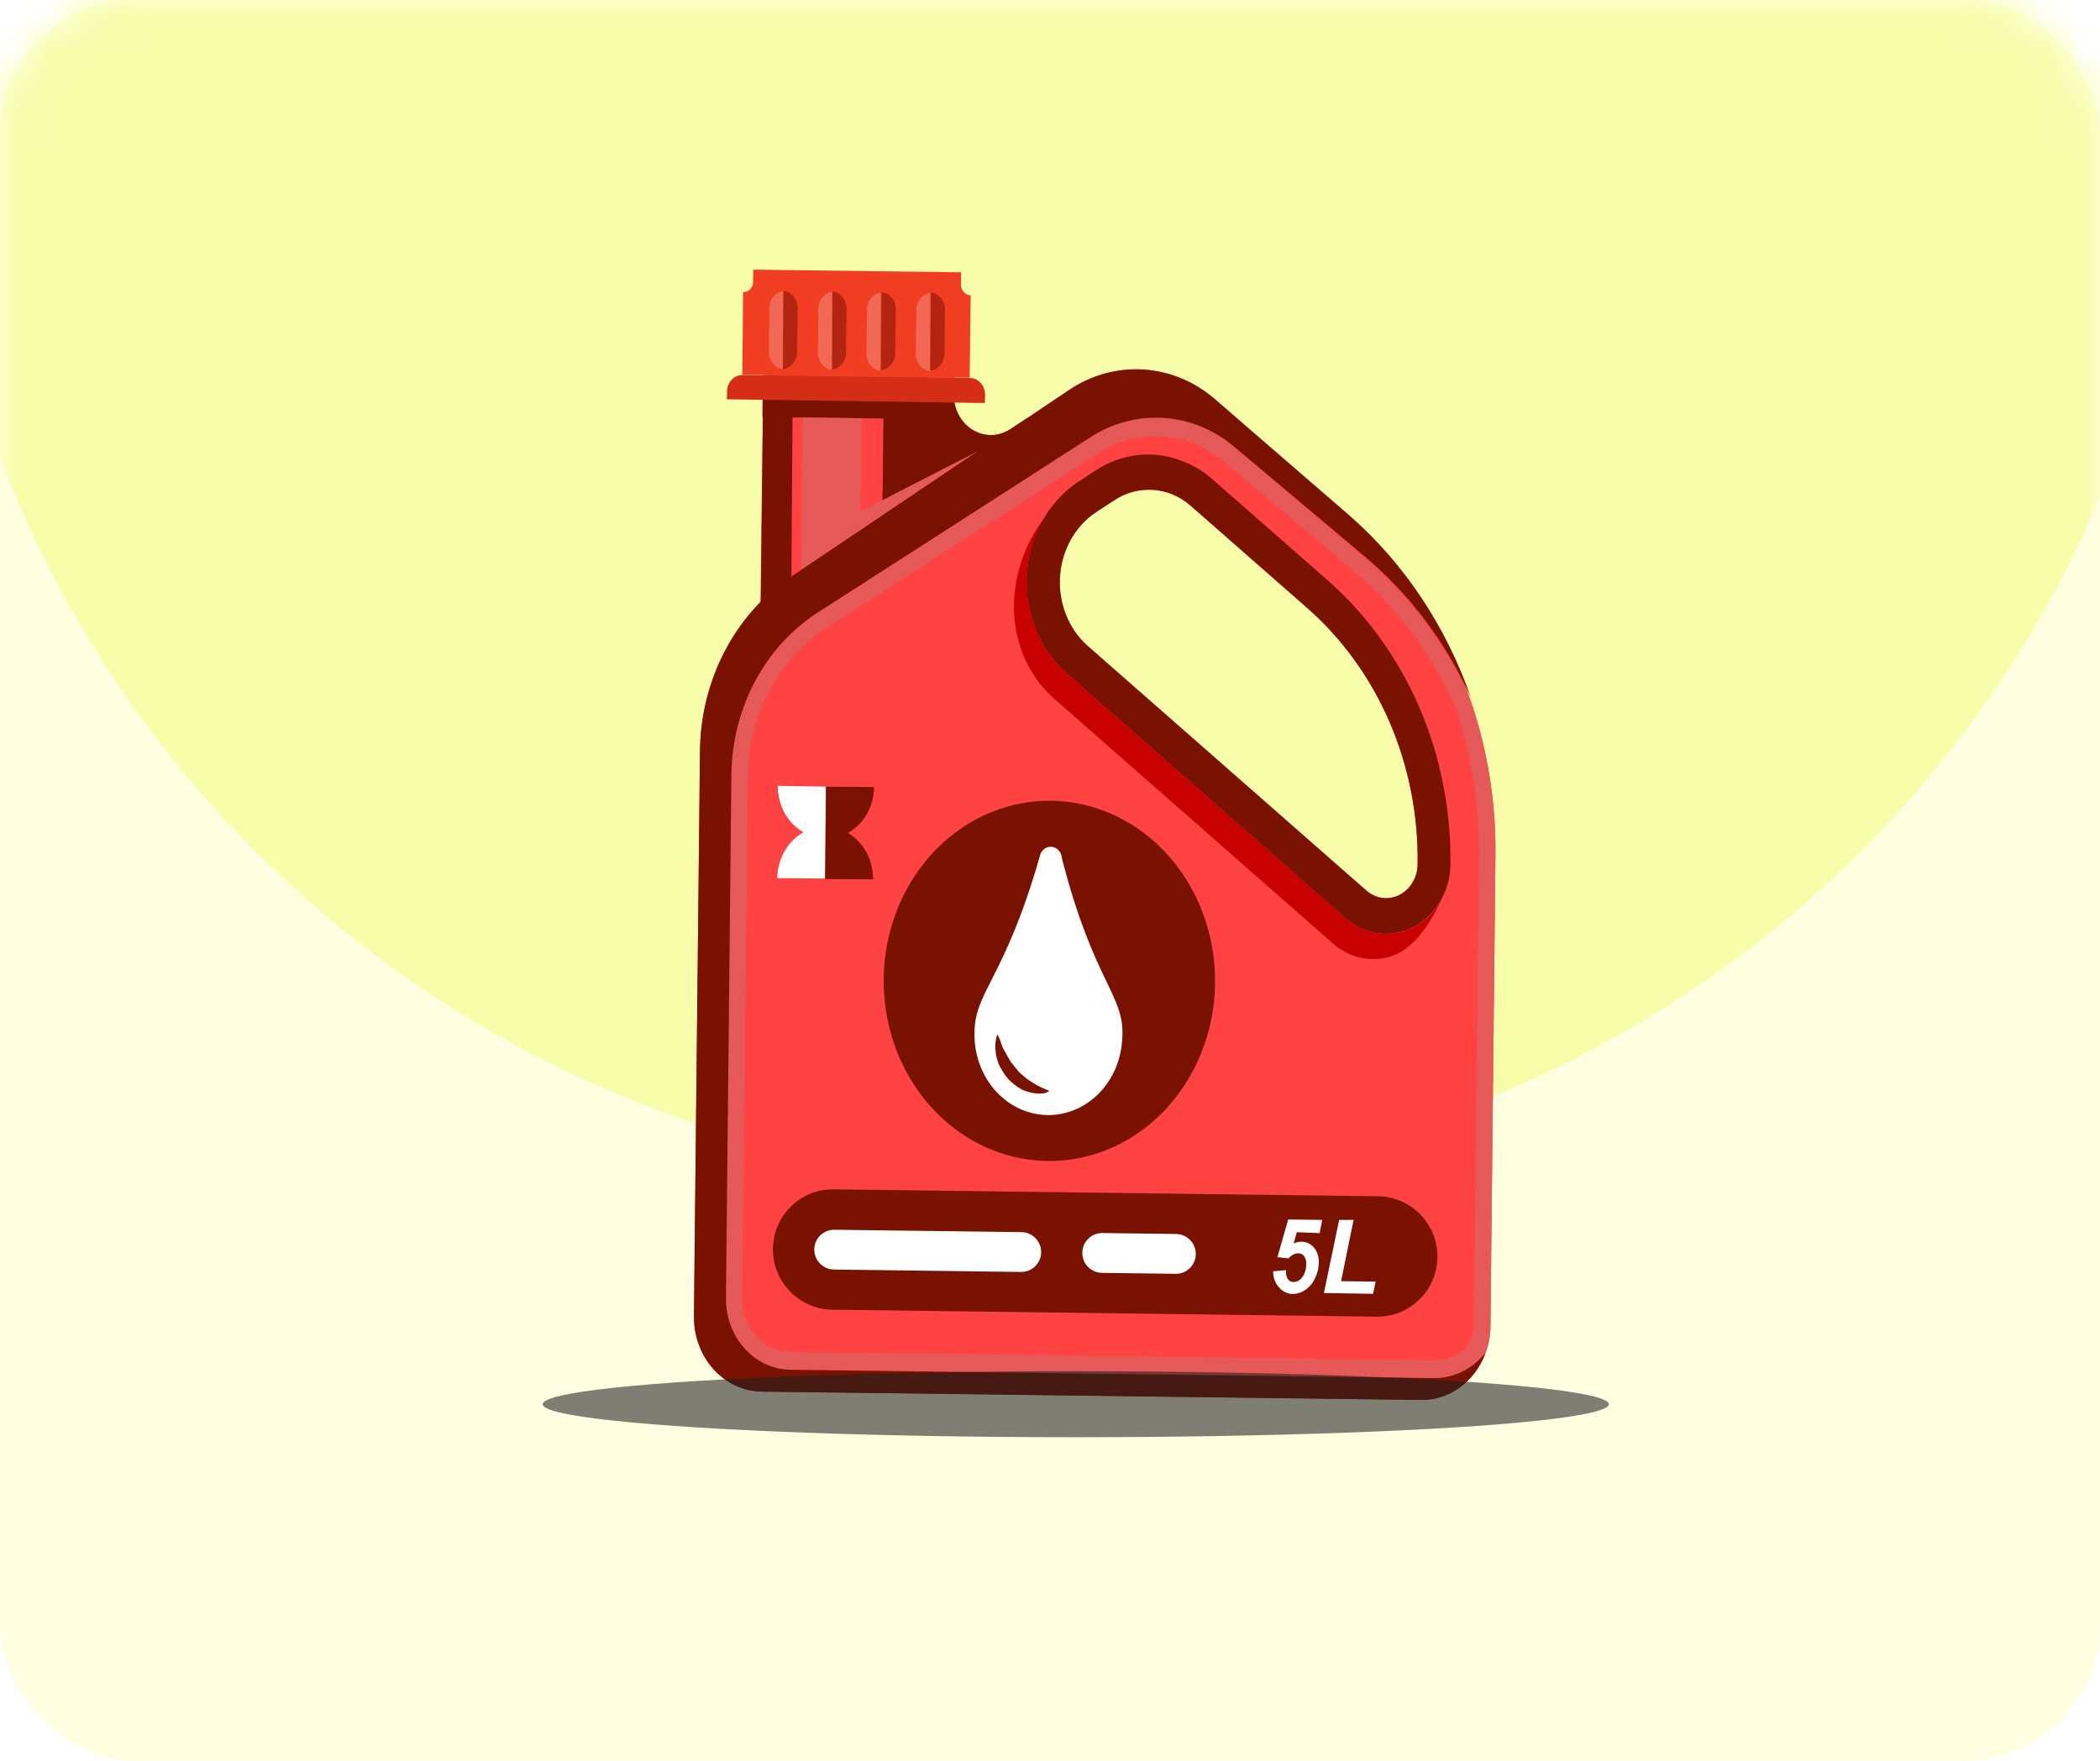
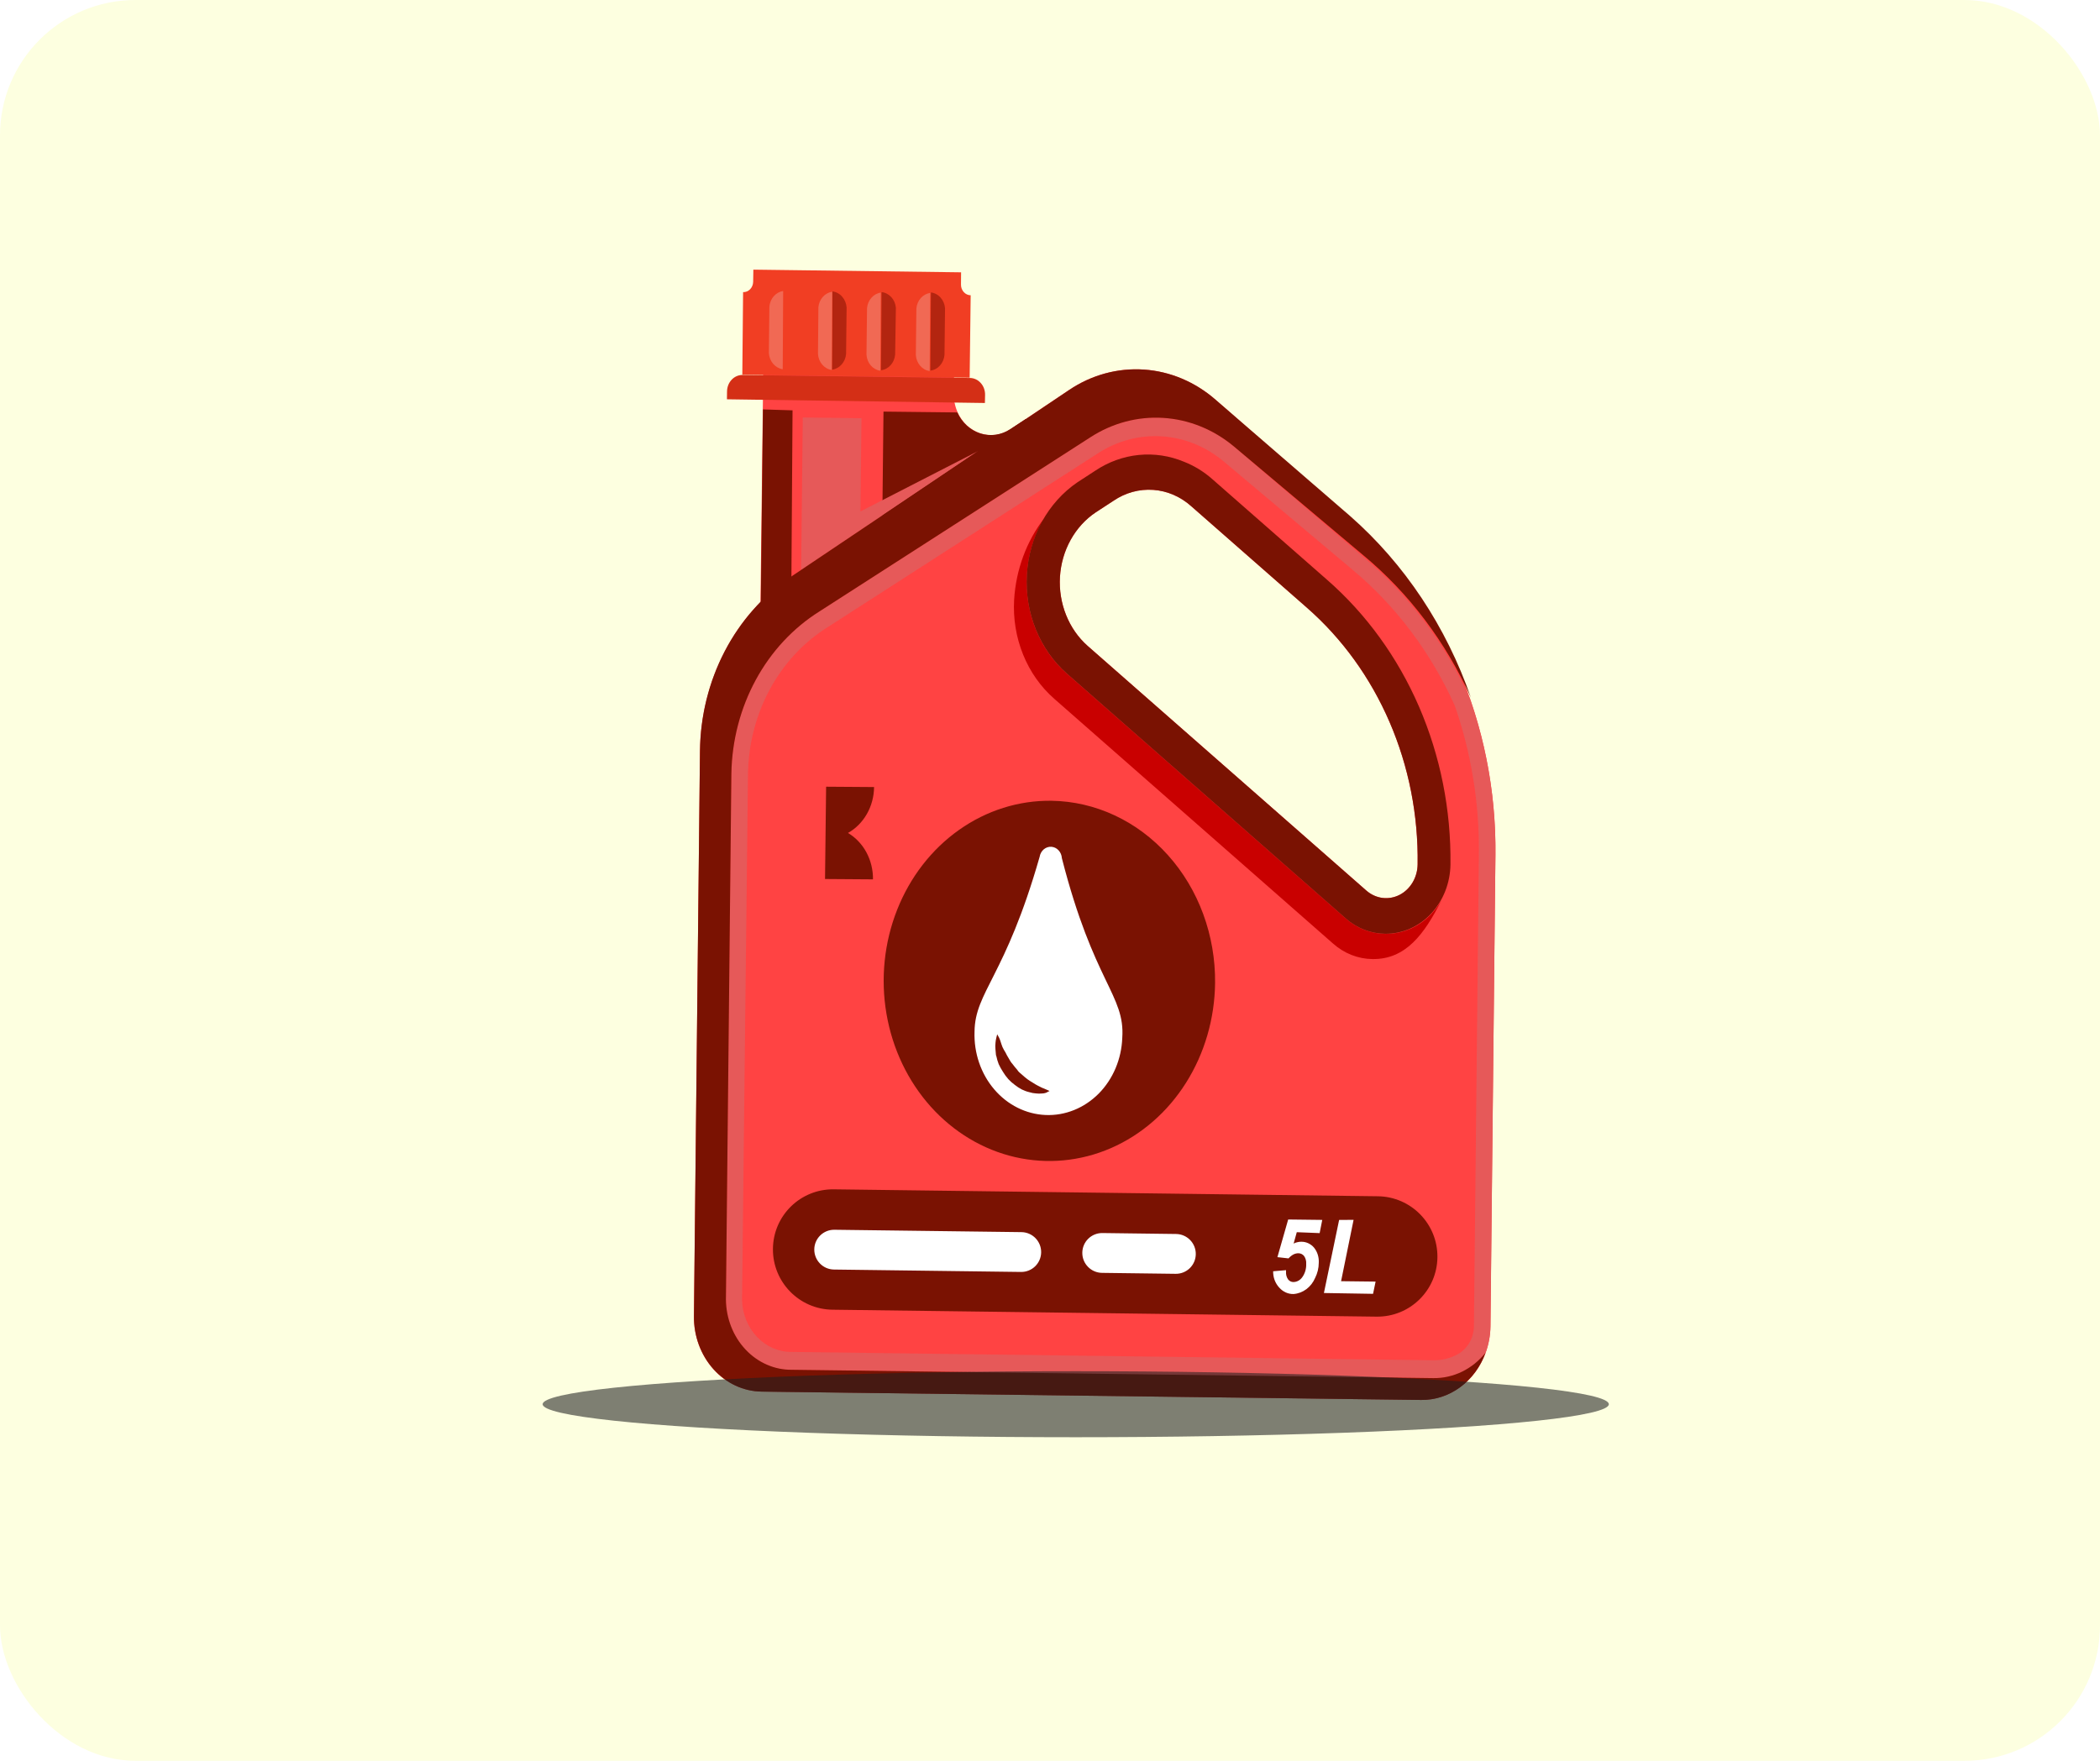
<svg xmlns="http://www.w3.org/2000/svg" width="62" height="52" viewBox="0 0 62 52" fill="none">
  <rect width="62" height="52" rx="4" fill="#FDFFE0" />
  <mask id="mask0_630_744" style="mask-type:alpha" maskUnits="userSpaceOnUse" x="0" y="0" width="62" height="52">
    <rect width="62" height="52" rx="4" fill="#F0FFE9" />
  </mask>
  <g mask="url(#mask0_630_744)">
-     <ellipse cx="31.238" cy="1.832" rx="33.385" ry="33.091" fill="#F8FDAA" />
    <path d="M39.832 15.267L35.893 11.81C35.288 11.279 34.547 10.966 33.771 10.914C32.996 10.861 32.224 11.072 31.564 11.517L29.826 12.682C29.659 12.789 29.469 12.847 29.275 12.849C29.081 12.851 28.89 12.798 28.721 12.694C28.552 12.591 28.412 12.441 28.313 12.259C28.215 12.077 28.162 11.871 28.16 11.66L28.17 10.791L22.537 10.732L22.452 17.781C21.896 18.346 21.452 19.027 21.145 19.783C20.838 20.539 20.675 21.355 20.666 22.181L20.487 38.87C20.484 39.159 20.533 39.445 20.631 39.714C20.73 39.982 20.877 40.227 21.062 40.433C21.248 40.64 21.469 40.805 21.714 40.919C21.958 41.033 22.221 41.093 22.486 41.096L41.955 41.343C42.491 41.349 43.008 41.124 43.392 40.716C43.776 40.309 43.996 39.752 44.003 39.169L44.151 25.248C44.172 23.337 43.794 21.447 43.046 19.718C42.298 17.989 41.199 16.467 39.832 15.267ZM41.853 25.523C41.852 25.713 41.801 25.898 41.706 26.058C41.612 26.218 41.478 26.346 41.32 26.427C41.162 26.508 40.986 26.539 40.813 26.517C40.639 26.494 40.475 26.419 40.339 26.3L32.11 19.073C31.834 18.829 31.616 18.516 31.474 18.162C31.332 17.807 31.27 17.42 31.294 17.034C31.318 16.648 31.426 16.274 31.61 15.943C31.793 15.612 32.047 15.333 32.35 15.13L32.871 14.791C33.223 14.55 33.636 14.437 34.051 14.467C34.466 14.497 34.862 14.67 35.181 14.96L38.587 17.948C39.626 18.857 40.46 20.012 41.026 21.325C41.592 22.637 41.875 24.073 41.853 25.523Z" fill="#FF4343" />
    <path d="M30.287 12.373L29.823 12.675C29.692 12.761 29.547 12.816 29.395 12.838C29.244 12.859 29.09 12.846 28.944 12.8C28.797 12.753 28.661 12.674 28.544 12.568C28.427 12.461 28.331 12.329 28.264 12.18L26.084 12.155L26.047 15.518L30.26 13.943L30.287 12.373Z" fill="#7A1202" />
    <path d="M23.399 12.118L22.526 12.091L22.463 17.773L22.292 17.96L22.289 18.148L23.358 18.16L23.399 12.118Z" fill="#7A1202" />
-     <path d="M22.519 11.555L22.509 12.316L28.383 12.391C28.235 12.182 28.157 11.924 28.16 11.66L28.163 11.626L22.519 11.555Z" fill="#7A1202" />
    <path d="M28.658 8.72C28.62 8.719 28.583 8.711 28.548 8.695C28.513 8.679 28.481 8.656 28.454 8.626C28.427 8.597 28.407 8.562 28.392 8.523C28.378 8.485 28.371 8.444 28.372 8.402L28.375 8.042L22.242 7.963L22.236 8.326C22.235 8.367 22.226 8.407 22.21 8.445C22.195 8.482 22.172 8.516 22.145 8.544C22.117 8.572 22.085 8.593 22.049 8.608C22.014 8.622 21.976 8.629 21.939 8.627L21.916 11.067L28.628 11.154L28.658 8.72Z" fill="#F13E23" />
    <path d="M28.632 11.162L21.919 11.074C21.8 11.073 21.686 11.124 21.601 11.214C21.516 11.304 21.467 11.427 21.465 11.556L21.462 11.792L29.078 11.901L29.083 11.669C29.085 11.603 29.075 11.538 29.053 11.476C29.032 11.415 28.999 11.359 28.956 11.312C28.914 11.264 28.864 11.226 28.808 11.201C28.752 11.175 28.692 11.162 28.632 11.162Z" fill="#D42F16" />
-     <path d="M23.129 8.588L23.116 10.899C23.224 10.885 23.325 10.831 23.4 10.746C23.476 10.661 23.523 10.55 23.532 10.432L23.548 9.06C23.539 8.941 23.492 8.829 23.416 8.743C23.339 8.657 23.238 8.602 23.129 8.588Z" fill="#B32510" />
    <path d="M22.715 9.054L22.7 10.426C22.707 10.545 22.752 10.657 22.826 10.744C22.901 10.831 23.001 10.888 23.109 10.905L23.122 8.593C23.016 8.609 22.919 8.664 22.845 8.747C22.771 8.831 22.726 8.939 22.715 9.054Z" fill="#F16954" />
    <path d="M24.576 8.605L24.564 10.917C24.672 10.903 24.773 10.849 24.848 10.764C24.924 10.679 24.971 10.568 24.98 10.45L24.995 9.078C24.986 8.959 24.939 8.847 24.863 8.76C24.787 8.674 24.685 8.619 24.576 8.605Z" fill="#B32510" />
    <path d="M24.162 9.072L24.15 10.451C24.157 10.569 24.201 10.681 24.275 10.768C24.35 10.855 24.45 10.911 24.558 10.927L24.57 8.615C24.465 8.631 24.367 8.684 24.293 8.767C24.219 8.85 24.173 8.957 24.162 9.072Z" fill="#F16954" />
    <path d="M26.027 8.626L26.012 10.934C26.121 10.921 26.221 10.867 26.297 10.782C26.373 10.697 26.419 10.586 26.428 10.467L26.45 9.092C26.441 8.972 26.393 8.861 26.316 8.776C26.238 8.691 26.136 8.638 26.027 8.626Z" fill="#B32510" />
    <path d="M25.598 9.102L25.582 10.473C25.589 10.592 25.633 10.704 25.707 10.791C25.782 10.877 25.882 10.933 25.99 10.949L26.004 8.641C25.898 8.656 25.8 8.71 25.727 8.794C25.653 8.878 25.607 8.986 25.598 9.102Z" fill="#F16954" />
    <path d="M27.484 8.636L27.469 10.944C27.578 10.931 27.678 10.877 27.754 10.792C27.83 10.707 27.876 10.595 27.885 10.477L27.901 9.105C27.893 8.987 27.846 8.875 27.77 8.789C27.694 8.703 27.593 8.649 27.484 8.636Z" fill="#B32510" />
    <path d="M27.055 9.111L27.039 10.483C27.046 10.601 27.091 10.713 27.165 10.8C27.239 10.887 27.339 10.943 27.447 10.958L27.462 8.65C27.356 8.666 27.258 8.72 27.184 8.803C27.11 8.887 27.065 8.995 27.055 9.111Z" fill="#F16954" />
    <path d="M43.397 20.629C42.652 18.979 41.566 17.541 40.223 16.426L36.421 13.178C35.823 12.682 35.103 12.39 34.353 12.341C33.602 12.292 32.855 12.487 32.207 12.902L24.206 18.047C23.426 18.532 22.775 19.228 22.317 20.069C21.859 20.909 21.609 21.865 21.592 22.842L21.431 38.38C21.436 38.936 21.644 39.467 22.009 39.856C22.374 40.245 22.866 40.461 23.377 40.456L42.318 40.701C42.609 40.706 42.899 40.641 43.165 40.512C43.431 40.383 43.669 40.192 43.86 39.953C43.951 39.704 44.001 39.44 44.005 39.173L44.151 25.248C44.167 23.67 43.912 22.104 43.397 20.629ZM43.516 39.165C43.514 39.335 43.469 39.5 43.387 39.645C43.305 39.789 43.189 39.907 43.051 39.986C42.824 40.112 42.572 40.176 42.317 40.171L23.376 39.925C22.994 39.93 22.625 39.771 22.35 39.482C22.075 39.193 21.916 38.798 21.908 38.382L22.083 22.853C22.097 21.97 22.321 21.106 22.735 20.346C23.148 19.587 23.736 18.957 24.441 18.518L32.443 13.369C33.008 13.011 33.658 12.843 34.311 12.886C34.964 12.93 35.59 13.182 36.111 13.613L39.941 16.833C41.214 17.898 42.243 19.268 42.95 20.836C43.439 22.243 43.681 23.736 43.662 25.24L43.516 39.165Z" fill="#E65959" />
    <path d="M28.873 13.323L25.403 15.104L25.434 12.351L23.701 12.329L23.659 16.273L23.651 16.833L25.398 15.662L28.873 13.323Z" fill="#E65959" />
    <path d="M42.317 40.698L23.376 40.452C22.866 40.457 22.375 40.242 22.01 39.853C21.646 39.465 21.438 38.935 21.432 38.381L21.593 22.842C21.61 21.869 21.858 20.918 22.313 20.079C22.767 19.242 23.414 18.546 24.189 18.059L32.19 12.915C32.838 12.494 33.588 12.294 34.343 12.341C35.097 12.388 35.821 12.679 36.422 13.178L40.251 16.399C41.594 17.513 42.681 18.952 43.426 20.601C42.697 18.502 41.467 16.651 39.861 15.24L35.895 11.81C35.29 11.28 34.548 10.966 33.773 10.914C32.997 10.862 32.226 11.072 31.565 11.517L23.334 17.045C22.527 17.587 21.859 18.341 21.393 19.239C20.927 20.136 20.676 21.147 20.666 22.178L20.488 38.87C20.485 39.159 20.534 39.446 20.633 39.714C20.732 39.982 20.878 40.227 21.064 40.434C21.249 40.641 21.471 40.806 21.715 40.919C21.959 41.033 22.222 41.093 22.488 41.097L41.956 41.343C42.366 41.349 42.768 41.218 43.108 40.969C43.448 40.72 43.71 40.364 43.859 39.949C43.668 40.188 43.431 40.379 43.164 40.509C42.898 40.638 42.609 40.703 42.317 40.698Z" fill="#7A1202" />
    <path d="M40.895 27.579C40.47 27.575 40.059 27.414 39.73 27.122L31.5 19.895C30.886 19.357 30.477 18.591 30.352 17.744C30.227 16.896 30.396 16.029 30.825 15.309C30.304 15.989 29.994 16.83 29.941 17.713C29.909 18.267 30 18.822 30.206 19.331C30.411 19.839 30.726 20.286 31.124 20.635L39.353 27.862C39.682 28.156 40.094 28.319 40.52 28.323C41.493 28.337 42.049 27.602 42.561 26.578C42.388 26.889 42.143 27.145 41.851 27.32C41.559 27.496 41.229 27.585 40.895 27.579Z" fill="#C90000" />
    <path d="M39.185 17.126L35.781 14.14C35.534 13.924 35.256 13.754 34.958 13.637C34.531 13.459 34.073 13.39 33.618 13.436C33.163 13.482 32.723 13.641 32.334 13.902L31.813 14.241C31.381 14.534 31.02 14.936 30.759 15.412C30.499 15.888 30.347 16.425 30.316 16.978C30.285 17.531 30.376 18.084 30.582 18.591C30.788 19.098 31.102 19.544 31.498 19.892L39.727 27.119C40.057 27.411 40.468 27.572 40.893 27.576C41.398 27.582 41.885 27.37 42.247 26.987C42.608 26.603 42.816 26.08 42.823 25.53C42.843 23.921 42.526 22.328 41.896 20.871C41.266 19.415 40.338 18.134 39.185 17.126ZM41.854 25.523C41.852 25.713 41.801 25.898 41.707 26.058C41.612 26.218 41.479 26.346 41.321 26.427C41.163 26.508 40.987 26.539 40.813 26.517C40.64 26.494 40.476 26.419 40.34 26.3L32.11 19.074C31.834 18.829 31.616 18.517 31.475 18.162C31.333 17.807 31.271 17.421 31.294 17.035C31.318 16.649 31.426 16.274 31.61 15.943C31.794 15.612 32.048 15.333 32.351 15.131L32.871 14.791C33.224 14.55 33.637 14.437 34.052 14.467C34.467 14.497 34.862 14.67 35.182 14.96L38.587 17.948C39.626 18.858 40.46 20.012 41.026 21.325C41.592 22.638 41.875 24.073 41.854 25.523Z" fill="#7A1202" />
    <path d="M40.68 35.328L24.616 35.123C23.634 35.11 22.83 35.896 22.82 36.878C22.809 37.86 23.596 38.666 24.578 38.678L40.642 38.883C41.623 38.895 42.428 38.11 42.438 37.128C42.449 36.146 41.662 35.34 40.68 35.328Z" fill="#7A1202" />
    <path d="M30.157 36.387L24.635 36.317C24.311 36.313 24.044 36.572 24.041 36.897C24.038 37.222 24.298 37.488 24.622 37.492L30.145 37.563C30.469 37.567 30.735 37.307 30.739 36.983C30.742 36.658 30.482 36.391 30.157 36.387Z" fill="white" />
    <path d="M34.723 36.442L32.548 36.414C32.223 36.41 31.957 36.67 31.954 36.995C31.95 37.319 32.211 37.586 32.535 37.59L34.71 37.618C35.035 37.622 35.301 37.362 35.304 37.037C35.308 36.713 35.047 36.446 34.723 36.442Z" fill="white" />
    <path d="M37.588 37.543L37.969 37.51L37.969 37.557C37.962 37.638 37.984 37.718 38.029 37.783C38.049 37.808 38.073 37.828 38.101 37.842C38.128 37.855 38.158 37.862 38.188 37.861C38.238 37.86 38.287 37.847 38.331 37.823C38.376 37.799 38.415 37.764 38.446 37.721C38.528 37.608 38.57 37.467 38.564 37.322C38.57 37.24 38.547 37.158 38.502 37.093C38.481 37.066 38.455 37.046 38.426 37.032C38.397 37.018 38.365 37.011 38.333 37.011C38.281 37.011 38.229 37.024 38.182 37.049C38.13 37.078 38.083 37.116 38.043 37.163L37.714 37.126L38.032 36.014L39.038 36.026L38.961 36.416L38.286 36.389L38.193 36.725C38.228 36.706 38.267 36.691 38.307 36.684C38.344 36.675 38.382 36.67 38.42 36.671C38.489 36.67 38.559 36.685 38.623 36.714C38.687 36.744 38.745 36.787 38.793 36.842C38.843 36.904 38.882 36.975 38.906 37.053C38.93 37.131 38.94 37.213 38.935 37.295C38.934 37.45 38.897 37.602 38.828 37.738C38.771 37.873 38.681 37.988 38.569 38.072C38.457 38.155 38.326 38.205 38.19 38.215C38.111 38.217 38.033 38.201 37.96 38.168C37.887 38.135 37.822 38.086 37.767 38.024C37.709 37.961 37.663 37.886 37.632 37.804C37.601 37.721 37.587 37.633 37.588 37.543Z" fill="white" />
    <path d="M39.087 38.185L39.536 36.027L39.963 36.024L39.594 37.836L40.613 37.848L40.538 38.209L39.087 38.185Z" fill="white" />
-     <path d="M22.963 23.206C22.962 23.488 23.032 23.765 23.165 24.008C23.298 24.25 23.49 24.447 23.72 24.578C23.491 24.707 23.297 24.901 23.162 25.14C23.026 25.379 22.953 25.653 22.949 25.934L24.365 25.944L24.379 23.23L22.963 23.206Z" fill="white" />
    <path d="M25.036 24.599C25.265 24.47 25.458 24.276 25.594 24.037C25.73 23.798 25.803 23.524 25.806 23.243L24.39 23.233L24.358 25.959L25.774 25.969C25.777 25.689 25.71 25.414 25.58 25.172C25.45 24.931 25.262 24.733 25.036 24.599Z" fill="#7A1202" />
    <path d="M35.874 29.034C35.861 30.086 35.563 31.11 35.015 31.978C34.468 32.845 33.696 33.516 32.797 33.907C31.899 34.297 30.914 34.389 29.967 34.171C29.021 33.953 28.155 33.434 27.479 32.681C26.804 31.928 26.349 30.974 26.172 29.939C25.995 28.905 26.104 27.837 26.486 26.87C26.867 25.903 27.504 25.081 28.315 24.508C29.127 23.934 30.076 23.635 31.044 23.648C32.341 23.667 33.578 24.245 34.483 25.255C35.389 26.265 35.889 27.624 35.874 29.034Z" fill="#7A1202" />
    <path d="M31.35 25.341C31.345 25.254 31.31 25.172 31.252 25.11C31.195 25.048 31.118 25.012 31.038 25.007C30.957 25.002 30.878 25.03 30.814 25.084C30.751 25.139 30.708 25.216 30.694 25.303C29.681 28.849 28.785 29.284 28.772 30.467C28.75 31.096 28.959 31.709 29.353 32.17C29.746 32.632 30.292 32.904 30.871 32.928C31.449 32.952 32.012 32.724 32.437 32.297C32.861 31.869 33.112 31.275 33.134 30.646C33.218 29.384 32.292 29.026 31.35 25.341ZM30.882 32.272C30.842 32.286 30.799 32.293 30.757 32.293C30.701 32.298 30.644 32.298 30.588 32.291C30.522 32.287 30.457 32.275 30.393 32.255C30.315 32.237 30.24 32.209 30.168 32.174C30.095 32.136 30.025 32.09 29.96 32.038C29.891 31.988 29.826 31.93 29.767 31.866C29.709 31.8 29.656 31.728 29.61 31.651C29.563 31.579 29.521 31.503 29.485 31.425C29.456 31.35 29.433 31.273 29.417 31.194C29.398 31.16 29.405 31.118 29.398 31.081L29.389 30.979C29.383 30.918 29.384 30.857 29.391 30.796C29.395 30.749 29.402 30.702 29.413 30.656L29.441 30.544C29.461 30.576 29.479 30.61 29.496 30.644C29.53 30.706 29.552 30.808 29.596 30.919C29.622 30.975 29.652 31.029 29.685 31.08C29.714 31.14 29.746 31.199 29.781 31.255C29.814 31.313 29.848 31.375 29.897 31.427C29.939 31.484 29.984 31.539 30.031 31.591C30.065 31.653 30.128 31.696 30.179 31.742C30.229 31.789 30.282 31.832 30.336 31.873C30.384 31.907 30.433 31.939 30.483 31.968C30.537 32.003 30.588 32.035 30.636 32.059C30.717 32.103 30.799 32.141 30.884 32.173C30.95 32.2 30.986 32.219 30.986 32.219L30.882 32.272Z" fill="white" />
    <g filter="url(#filter0_f_630_744)">
      <ellipse cx="31.76" cy="41.469" rx="15.739" ry="0.975" fill="#1E1E1E" fill-opacity="0.57" />
    </g>
  </g>
  <defs>
    <filter id="filter0_f_630_744" x="12.022" y="36.494" width="39.477" height="9.95" filterUnits="userSpaceOnUse" color-interpolation-filters="sRGB">
      <feFlood flood-opacity="0" result="BackgroundImageFix" />
      <feBlend mode="normal" in="SourceGraphic" in2="BackgroundImageFix" result="shape" />
      <feGaussianBlur stdDeviation="2" result="effect1_foregroundBlur_630_744" />
    </filter>
  </defs>
</svg>